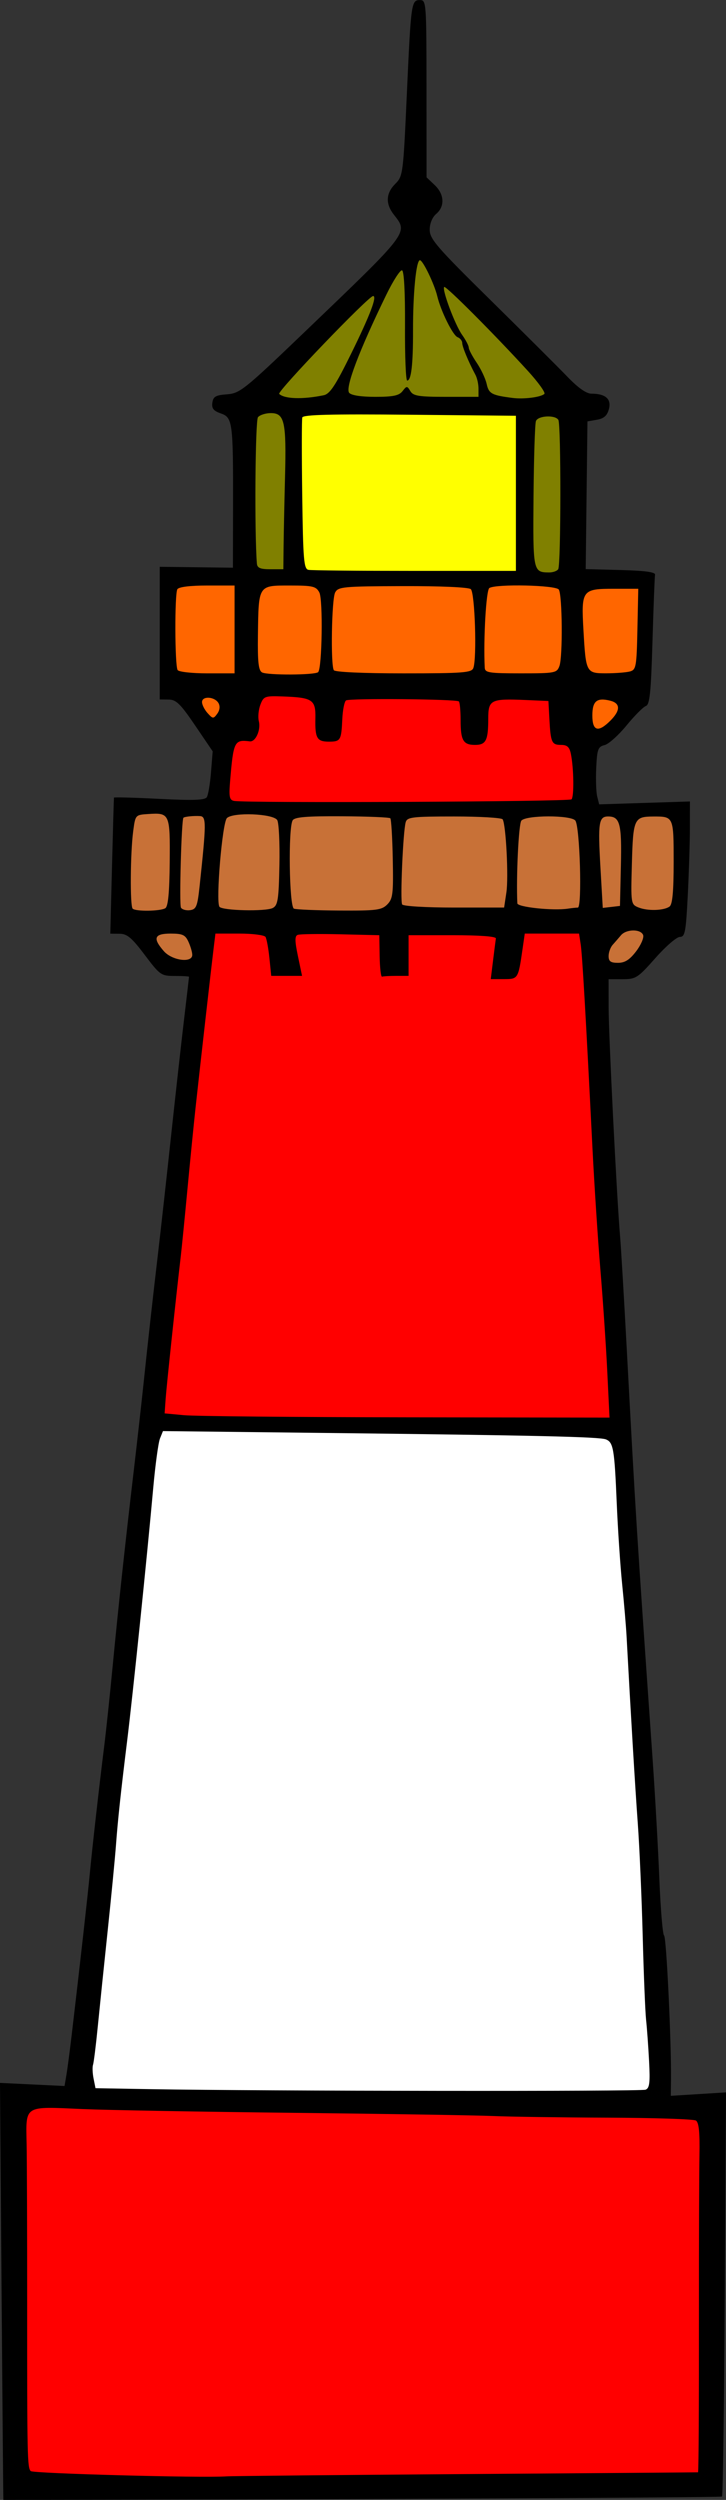
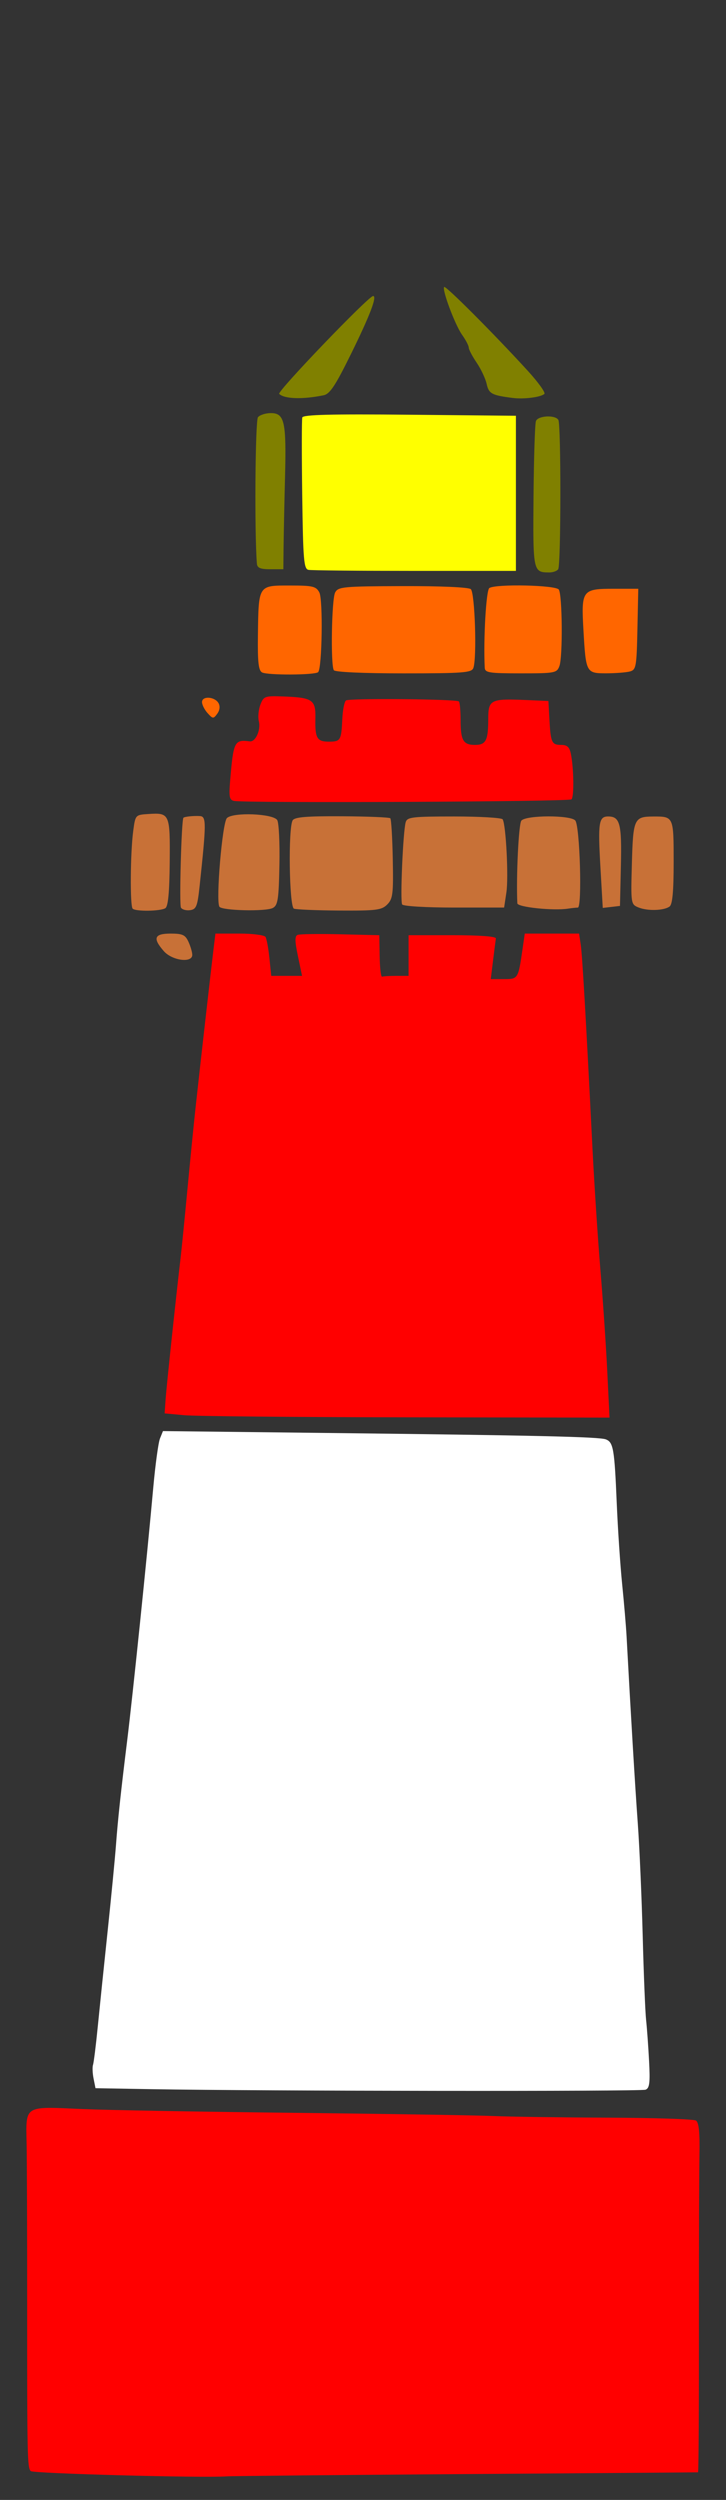
<svg xmlns="http://www.w3.org/2000/svg" version="1.1" viewBox="0 0 297.61 1024.7">
  <rect x="0" y="0" width="297.61" height="1024.7" fill="#333333" stroke="none" />
  <g stroke-width="1.333">
-     <path transform="translate(-14.514 -36)" d="m15.903 1060.7c-0.053 0-0.387-38.46-0.743-85.467l-0.647-85.467 26.459 1.274 0.764-4.503c0.42-2.477 1.4-9.903 2.178-16.503 3.347-28.4 6.666-57.962 7.409-66 0.893-9.652 3.907-36.321 5.953-52.667 0.734-5.867 2.256-20.267 3.381-32 2.345-24.461 5.038-49.439 8.625-80 1.377-11.733 3.166-27.633 3.976-35.333 2.036-19.358 3.778-35.011 6.158-55.333 1.117-9.533 3.479-30.833 5.25-47.333 1.771-16.5 4.145-37.796 5.276-47.325 1.131-9.529 2.056-17.479 2.056-17.667s-2.623-0.342-5.828-0.342c-5.612 0-6.069-0.32-12.333-8.633-5.308-7.044-7.205-8.64-10.305-8.667l-3.8-0.033 0.7-27.667c0.385-15.217 0.745-27.859 0.8-28.094 0.055-0.235 8.415-5e-3 18.578 0.511 14.082 0.715 18.721 0.545 19.498-0.712 0.561-0.908 1.329-5.502 1.707-10.21l0.687-8.559-7.185-10.591c-6.018-8.87-7.781-10.598-10.852-10.635l-3.667-0.044v-54.37l30 0.37 0.05-24.667c0.071-35.02-0.17-36.882-4.992-38.563-3.025-1.054-3.821-2.06-3.489-4.402 0.358-2.526 1.367-3.103 6.013-3.441 5.245-0.381 7.141-1.9 31.333-25.09 43.625-41.818 42.977-40.97 37.084-48.504-3.515-4.493-3.326-8.795 0.555-12.676 3.141-3.141 3.259-4.048 4.715-36.273 1.725-38.18 1.846-39.051 5.421-39.051 2.568 0 2.642 1.013 2.664 36.333l0.023 36.333 3.31 3.14c3.997 3.792 4.266 8.735 0.644 11.836-1.63 1.396-2.667 3.933-2.667 6.528 0 3.743 2.935 7.137 24.824 28.704 13.653 13.453 27.855 27.609 31.559 31.459 4.449 4.624 7.819 7 9.93 7 5.759 0 8.248 2.201 7.146 6.32-0.721 2.699-2.025 3.861-4.888 4.359l-3.905 0.679-0.358 30.276-0.358 30.276 14.358 0.379c9.992 0.264 14.269 0.849 14.065 1.924-0.161 0.85-0.633 13.15-1.049 27.333-0.616 21.006-1.12 25.915-2.716 26.475-1.078 0.378-4.656 3.978-7.951 8-3.295 4.022-7.341 7.638-8.991 8.034-2.667 0.642-3.044 1.671-3.404 9.292-0.222 4.714-0.042 10.015 0.401 11.78l0.806 3.21 37.198-1.187-5e-3 10.758c-3e-3 5.917-0.396 18.408-0.872 27.758-0.77 15.09-1.134 17-3.242 17-1.306 0-5.82 3.9-10.031 8.667-7.199 8.149-8 8.667-13.419 8.667h-5.763l0.015 11.667c0.015 11.617 3.294 77.165 4.685 93.667 0.402 4.767 1.615 25.167 2.696 45.333 3.787 70.658 4.001 74.063 10.575 168 1.052 15.033 2.324 37.533 2.826 50 0.502 12.467 1.381 22.973 1.952 23.346 0.948 0.62 3.002 43.68 2.823 59.17l-0.075 6.516 22.631-1.412-0.493 82.509c-0.271 45.38-0.786 82.801-1.143 83.158-0.464 0.464-195.99 1.379-294.59 1.379z" />
-     <path transform="translate(-14.514 -36)" d="m179.52 196.33c1.728-2.222 1.881-2.222 3.213 0 1.182 1.972 3.452 2.333 14.666 2.333h13.267v-3.351c0-1.843-0.561-4.393-1.248-5.667-2.814-5.221-5.419-11.493-5.419-13.044 0-0.909-0.856-1.981-1.903-2.383-1.94-0.744-6.849-10.655-8.329-16.814-1.207-5.024-5.899-14.741-7.118-14.741-1.533 0-2.856 13.46-2.825 28.739 0.028 14.092-0.727 20.595-2.392 20.595-0.561 0-0.964-10.05-0.894-22.333 0.078-13.775-0.384-22.532-1.207-22.851-0.733-0.285-3.639 4.215-6.457 10-11.122 22.832-16.914 38.11-15.233 40.184 0.848 1.047 4.83 1.667 10.706 1.667 7.331 0 9.749-0.505 11.171-2.333z" fill="#808000" />
    <path transform="translate(-14.514 -36)" d="m237.67 197.46c0.55-0.51-2.535-4.797-6.856-9.526-13.747-15.045-33.583-34.939-34.211-34.31-1.007 1.007 4.431 15.541 7.346 19.635 1.496 2.102 2.721 4.452 2.721 5.223 0 0.771 1.457 3.548 3.237 6.172s3.628 6.551 4.106 8.727c0.878 4 2.063 4.637 10.657 5.734 4.6 0.587 11.534-0.295 13.001-1.654z" fill="#808000" />
    <path transform="translate(-14.514 -36)" d="m147.2 198.01c2.554-0.526 4.814-3.945 11.236-17 7.752-15.76 10.77-23.675 9.025-23.675-1.859 0-39.466 39.189-38.501 40.121 2.166 2.092 9.663 2.32 18.24 0.555z" fill="#808000" />
    <path transform="translate(-14.514 -36)" d="m130.76 260.33c0.05-4.95 0.317-17.896 0.595-28.768 0.581-22.735-0.196-26.232-5.822-26.232-2.128 0-4.497 0.756-5.263 1.679-1.128 1.359-1.472 47.102-0.451 59.988 0.143 1.802 1.398 2.333 5.518 2.333h5.333l0.09-9z" fill="#808000" />
    <path transform="translate(-14.514 -36)" d="m243.35 269.3c1.134-1.835 1.181-59.362 0.05-61.192-1.315-2.128-8.33-1.757-9.191 0.486-0.407 1.062-0.851 14.927-0.986 30.812-0.262 30.827-0.188 31.192 6.363 31.238 1.607 0.011 3.3-0.593 3.764-1.343z" fill="#808000" />
    <path transform="translate(-14.514 -36)" d="m226 238.21v-31.791l-43.569-0.424c-32.27-0.314-43.681-0.023-44 1.125-0.237 0.852-0.249 15.161-0.027 31.798 0.356 26.69 0.659 30.298 2.575 30.667 1.194 0.23 20.813 0.418 43.596 0.418h41.425v-31.791z" fill="#ff0" />
    <path transform="translate(-14.514 -36)" d="m272.73 311.23c2.542-0.683 2.755-1.883 3.082-17.315l0.351-16.582h-9.918c-13.14 0-13.5 0.488-12.554 17.035 0.998 17.445 1.1 17.636 9.452 17.614 3.772-0.011 8.086-0.348 9.588-0.752z" fill="#f60" />
    <path transform="translate(-14.514 -36)" d="m243.84 309c1.397-3.79 1.194-29.101-0.25-31.333-1.194-1.846-25.716-2.392-28.479-0.635-1.307 0.831-2.468 20.873-1.89 32.635 0.102 2.074 1.747 2.333 14.814 2.333 14.028 0 14.75-0.137 15.805-3z" fill="#f60" />
    <path transform="translate(-14.514 -36)" d="m208.54 309.85c1.522-3.966 0.658-30.963-1.036-32.369-0.937-0.778-12.39-1.285-27.92-1.236-24.413 0.077-26.429 0.267-27.68 2.604-1.435 2.682-1.9 29.673-0.548 31.86 0.477 0.772 12.034 1.296 28.58 1.296 24.349 0 27.881-0.266 28.606-2.155z" fill="#f60" />
-     <path transform="translate(-14.514 -36)" d="m110.67 294v-18h-11.255c-6.963 0-11.612 0.578-12.191 1.515-1.152 1.863-1.065 31.247 0.097 33.128 0.462 0.747 5.897 1.357 12.093 1.357h11.255z" fill="#f60" />
    <path transform="translate(-14.514 -36)" d="m144.93 311.51c1.62-1.62 2.039-29.778 0.487-32.679-1.35-2.523-2.674-2.831-12.168-2.831-12.918 0-12.73-0.293-13.005 20.283-0.148 11.038 0.235 14.522 1.684 15.333 2.156 1.208 21.779 1.117 23.003-0.107z" fill="#f60" />
    <path transform="translate(-14.514 -36)" d="m104.1 324.23c-1.521-2.717-6.771-3.066-6.771-0.45 0 1.103 1.029 3.143 2.287 4.532 2.145 2.37 2.39 2.385 3.957 0.243 1.03-1.408 1.232-3.067 0.528-4.325z" fill="#f60" />
-     <path transform="translate(-14.514 -36)" d="m264.73 331.39c4.184-4.184 4.163-7.12-0.058-8.179-5.496-1.379-7.336 0.145-7.336 6.077 0 6.403 2.408 7.088 7.394 2.102z" fill="#f60" />
    <path transform="translate(-14.514 -36)" d="m248.79 363.65c1.104-1.104 0.943-12.757-0.258-18.651-0.571-2.8-1.52-3.667-4.016-3.667-3.842 0-4.268-0.947-4.794-10.667l-0.397-7.333-9.303-0.401c-14.347-0.619-15.359-0.115-15.359 7.651 0 8.906-0.926 10.75-5.397 10.75-4.882 0-5.936-1.815-5.936-10.222 0-3.789-0.319-7.207-0.709-7.598-0.971-0.972-44.708-1.366-46.243-0.416-0.677 0.419-1.375 3.907-1.551 7.751-0.393 8.617-0.714 9.151-5.497 9.151-4.879 0-5.71-1.431-5.527-9.524 0.173-7.697-1.133-8.57-13.48-9.008-7.258-0.257-7.749-0.073-9.074 3.411-0.77 2.026-1.053 5.069-0.628 6.763 0.891 3.549-1.345 8.537-3.695 8.242-6.355-0.798-6.723-0.053-8.09 16.371-0.528 6.34-0.265 7.663 1.597 8.036 4.679 0.939 137.39 0.324 138.36-0.641z" fill="#f00" />
    <path transform="translate(-14.514 -36)" d="m269.04 390.85c0.393-17.225-0.378-20.187-5.247-20.187-3.815 0-4.2 2.541-3.148 20.782l0.963 16.702 7.056-0.817z" fill="#c87137" />
    <path transform="translate(-14.514 -36)" d="m222.1 401.8c0.932-6.213-0.17-27.756-1.532-29.96-0.399-0.645-9.349-1.173-19.89-1.173-17.102 0-19.239 0.251-19.852 2.333-1.093 3.71-2.329 32.314-1.457 33.724 0.447 0.723 9.676 1.276 21.295 1.276h20.506z" fill="#c87137" />
    <path transform="translate(-14.514 -36)" d="m289 407.57c1.182-0.874 1.667-6.184 1.667-18.26 0-18.672 3e-3 -18.666-8.442-18.626-7.769 0.038-8.181 0.95-8.682 19.261-0.451 16.469-0.412 16.731 2.667 17.999 3.737 1.538 10.472 1.341 12.791-0.374z" fill="#c87137" />
    <path transform="translate(-14.514 -36)" d="m251.39 408.02c1.811-0.024 0.839-33.359-1.041-35.685-1.856-2.297-20.202-2.259-22.115 0.046-1.108 1.335-2.161 23.003-1.647 33.893 0.074 1.566 14.732 3.104 20.742 2.176 1.467-0.226 3.294-0.42 4.061-0.43z" fill="#c87137" />
    <path transform="translate(-14.514 -36)" d="m173.25 406.75c2.306-2.306 2.549-4.295 2.276-18.613-0.168-8.817-0.624-16.349-1.012-16.738s-9.3-0.756-19.804-0.816c-14.478-0.084-19.368 0.316-20.216 1.653-1.884 2.972-1.429 35.432 0.508 36.213 0.917 0.37 9.317 0.72 18.667 0.778 15.119 0.094 17.286-0.18 19.582-2.477z" fill="#c87137" />
    <path transform="translate(-14.514 -36)" d="m126.36 408.17c2.058-1.102 2.423-3.496 2.696-17.72 0.174-9.045-0.233-17.286-0.905-18.314-1.742-2.665-18.122-3.301-20.623-0.801-1.882 1.882-4.592 33.864-3.077 36.316 1.003 1.623 19.046 2.05 21.908 0.518z" fill="#c87137" />
    <path transform="translate(-14.514 -36)" d="m96.33 399.33c2.79-26.131 2.803-28.656 0.149-28.825-2.571-0.164-6.265 0.209-6.767 0.683-0.813 0.768-1.772 35.632-1.015 36.858 0.488 0.79 2.181 1.251 3.761 1.026 2.516-0.359 2.998-1.574 3.871-9.743z" fill="#c87137" />
    <path transform="translate(-14.514 -36)" d="m82.296 408.26c1.137-0.722 1.677-6.416 1.788-18.826 0.178-19.928-0.009-20.35-8.751-19.779-5.332 0.348-5.334 0.35-6.216 7.015-1.184 8.938-1.34 30.666-0.228 31.778 1.225 1.225 11.408 1.083 13.407-0.187z" fill="#c87137" />
    <path transform="translate(-14.514 -36)" d="m93.333 427.4c0-1.065-0.696-3.466-1.547-5.333-1.312-2.88-2.427-3.396-7.333-3.396-6.707 0-7.439 1.888-2.786 7.196 3.408 3.888 11.667 4.973 11.667 1.533z" fill="#c87137" />
-     <path transform="translate(-14.514 -36)" d="m275.29 425.93c1.985-2.603 3.275-5.603 2.867-6.667-0.98-2.553-6.929-2.48-9.107 0.111-0.946 1.125-2.469 2.883-3.386 3.905-0.917 1.022-1.667 3.101-1.667 4.62 0 2.155 0.845 2.762 3.842 2.762 2.834 0 4.789-1.242 7.451-4.732z" fill="#c87137" />
    <path transform="translate(-14.514 -36)" d="m263.45 598.08c-0.508-10.44-1.77-29.129-2.807-41.53-1.036-12.401-2.502-34.848-3.257-49.881-2.736-54.463-4.178-79.417-4.836-83.667l-0.671-4.333h-22.243l-0.914 6.333c-1.77 12.265-1.812 12.333-7.687 12.333h-5.342l0.945-7.667c0.52-4.217 1.039-8.267 1.154-9 0.13-0.833-6.542-1.333-17.792-1.333h-18v16.672l-5-3e-3c-2.75-1e-3 -5.384 0.148-5.853 0.331-0.469 0.183-0.919-3.567-1-8.333l-0.147-8.666-15.922-0.378c-8.757-0.208-16.642-0.102-17.522 0.236-1.238 0.475-1.218 2.444 0.09 8.711l1.69 8.098h-12.63l-0.753-7.299c-0.414-4.014-1.134-7.915-1.599-8.667-0.465-0.752-5.273-1.368-10.685-1.368h-9.84l-0.7 5.667c-0.891 7.216-5.734 49.923-7.446 65.667-0.718 6.6-2.211 21.6-3.319 33.333s-2.329 24.033-2.715 27.333c-2.045 17.502-5.861 53.446-6.228 58.667l-0.422 6 8 0.747c4.4 0.411 45.434 0.799 91.186 0.864l83.186 0.117-0.923-18.982z" fill="#f00" />
    <path transform="translate(-14.514 -36)" d="m279.14 892.56c1.643-0.631 1.914-2.805 1.453-11.667-0.312-5.99-0.861-13.592-1.221-16.892-0.36-3.3-0.989-18.9-1.399-34.667-0.41-15.767-1.316-36.467-2.015-46-1.07-14.597-2.894-45.041-4.595-76.667-0.217-4.033-1.031-13.633-1.81-21.333-0.778-7.7-1.78-22.7-2.225-33.333-0.926-22.109-1.387-24.809-4.444-26.008-2.696-1.057-28.563-1.651-115.22-2.642l-66.345-0.759-1.222 3.038c-0.672 1.671-1.922 10.838-2.776 20.371-2.487 27.744-8.385 84.928-10.657 103.33-2.6 21.065-3.843 32.627-4.584 42.667-0.406 5.5-1.944 21.4-3.418 35.333-1.473 13.933-3.302 31.633-4.063 39.333-0.761 7.7-1.639 14.757-1.951 15.681-0.312 0.925-0.211 3.461 0.224 5.636l0.791 3.955 22.839 0.398c46.164 0.804 200.68 0.973 202.64 0.222z" fill="#fff" />
    <path transform="translate(-14.514 -36)" d="m206 1050.1c52.067-0.367 94.669-0.691 94.673-0.72 0.252-2.247 0.382-26.382 0.356-66.052-0.018-27.867 0.077-56.61 0.211-63.875 0.175-9.509-0.234-13.504-1.462-14.263-0.938-0.58-17.322-1.113-36.408-1.184-19.086-0.071-40.102-0.37-46.702-0.664s-43.2-0.882-81.333-1.307c-38.133-0.425-77.217-1.119-86.853-1.543-24.56-1.08-23.342-1.852-23.053 14.615 0.131 7.455 0.23 36.654 0.22 64.887-0.022 63.021 0.073 67.498 1.462 68.889 0.99 0.992 70.27 2.861 80.224 2.164 2.2-0.154 46.6-0.581 98.667-0.948z" fill="#f00" />
  </g>
</svg>